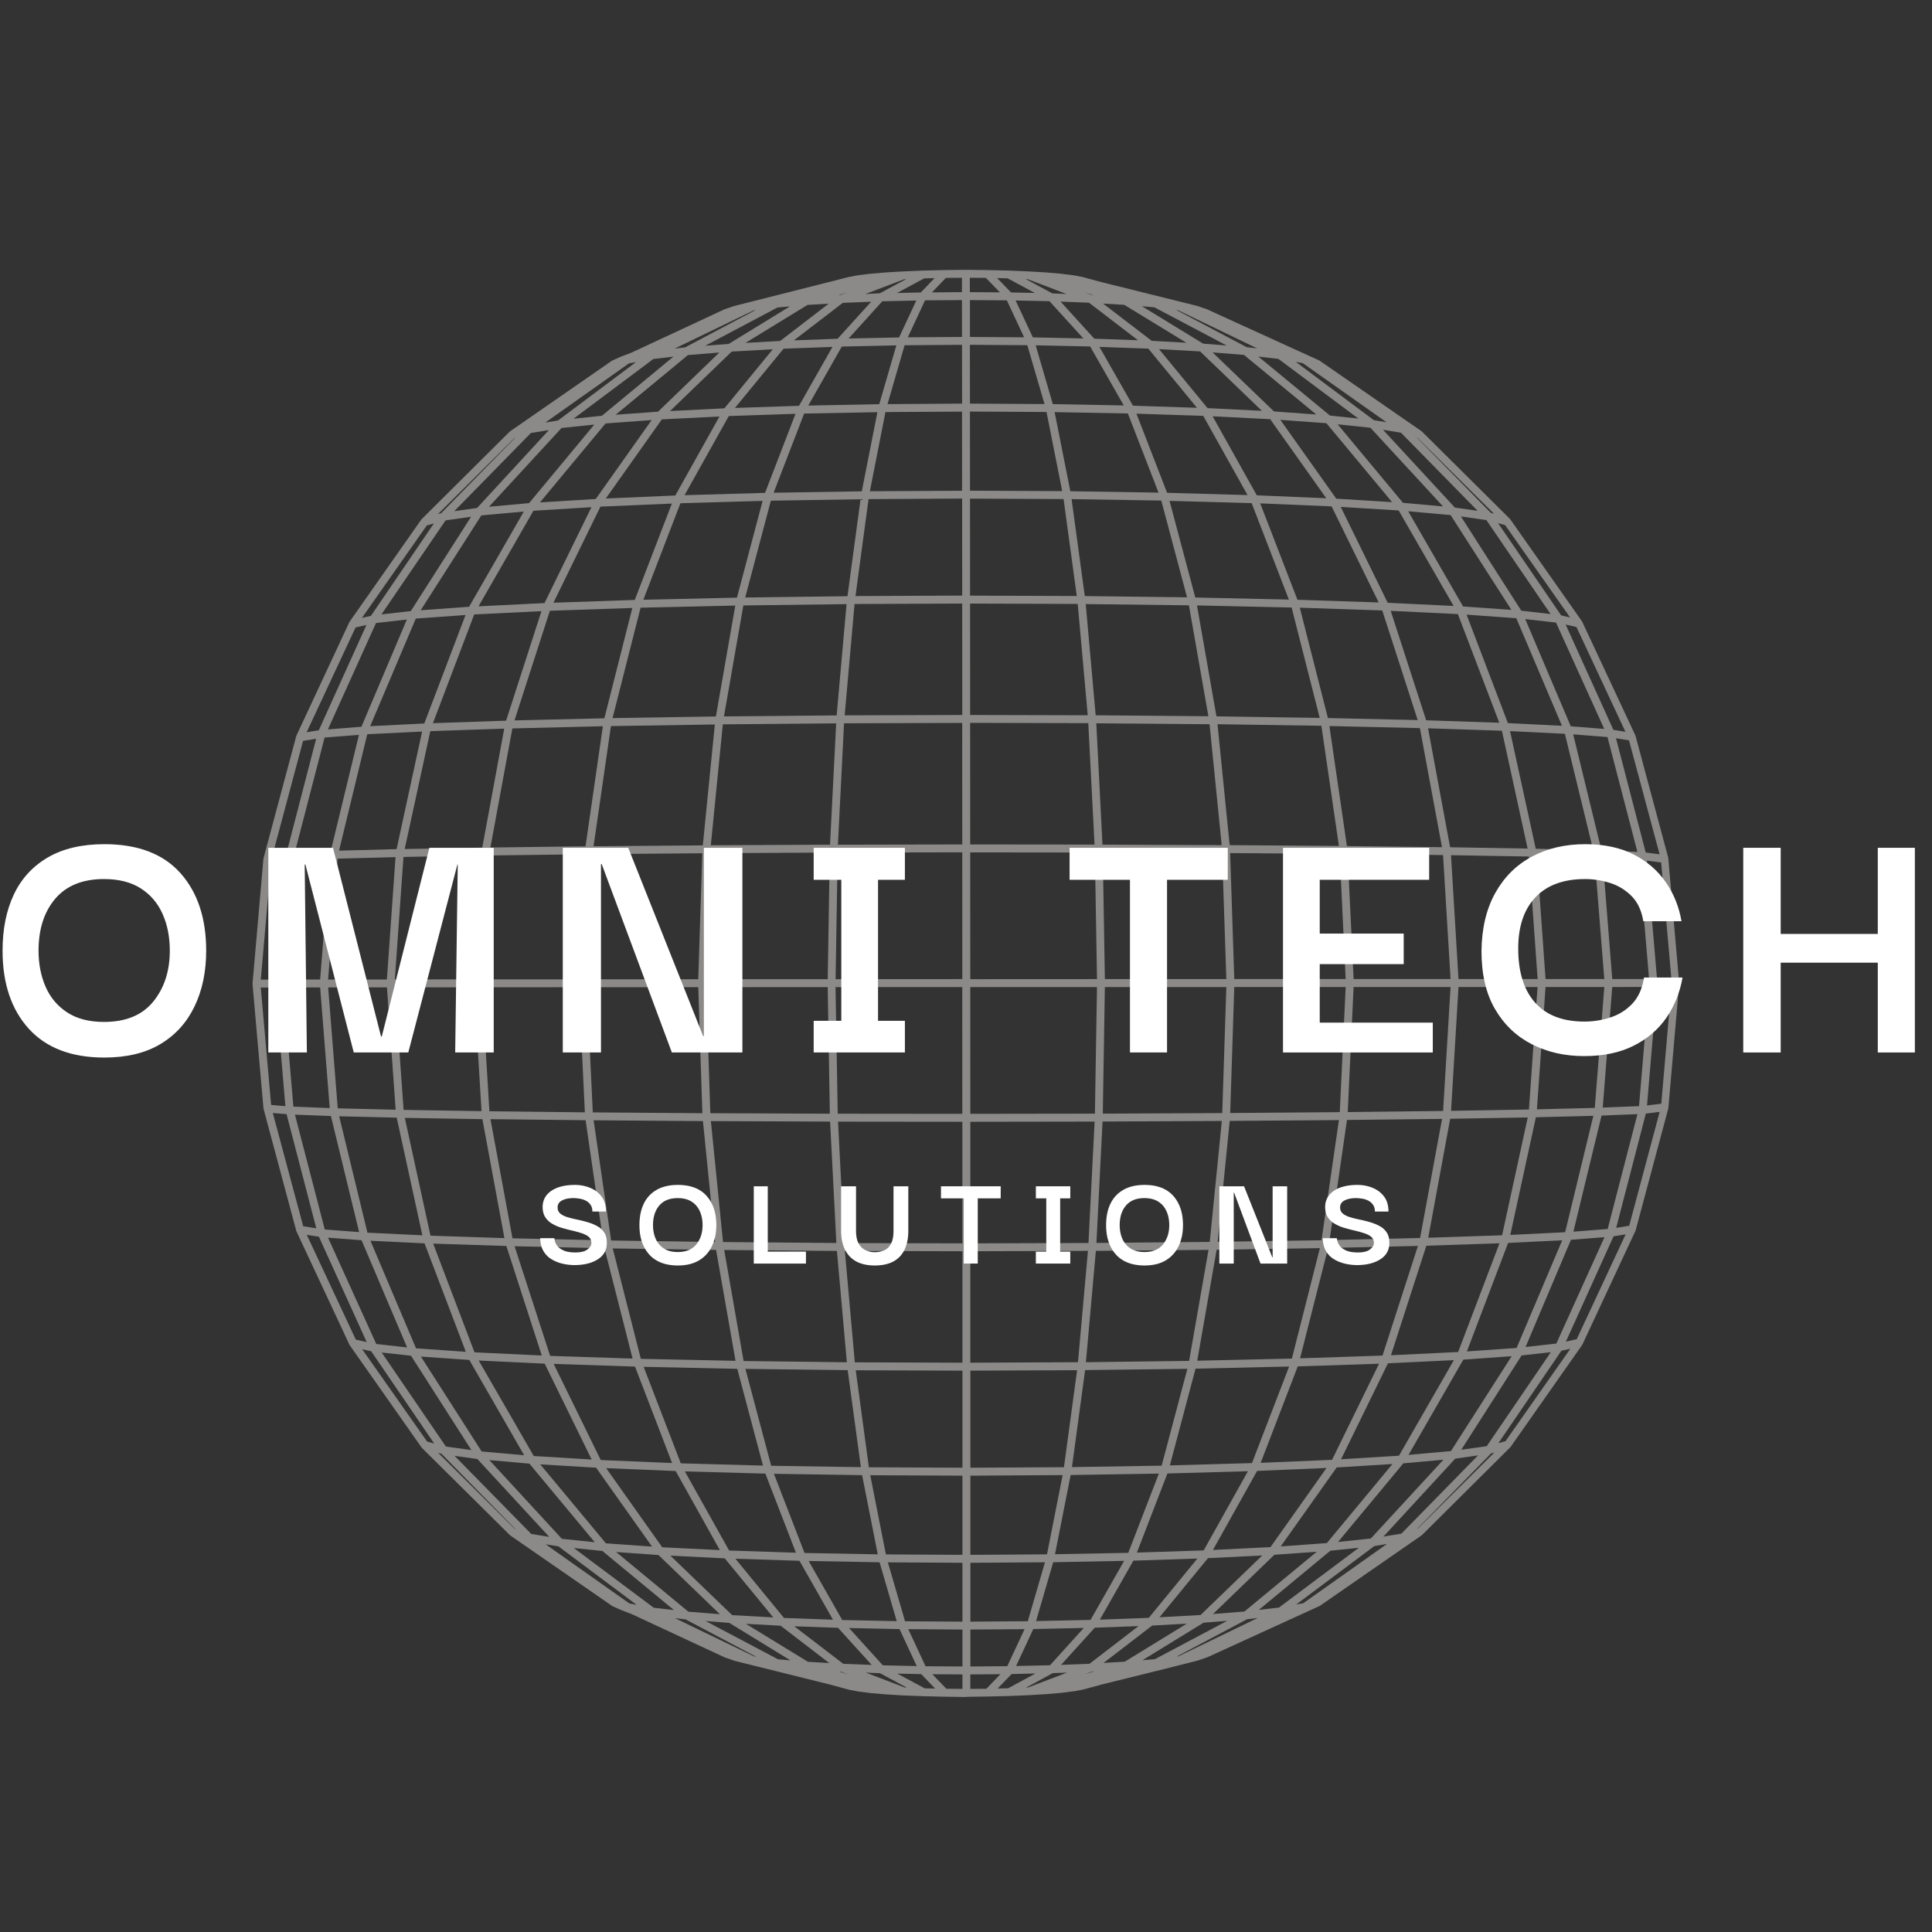
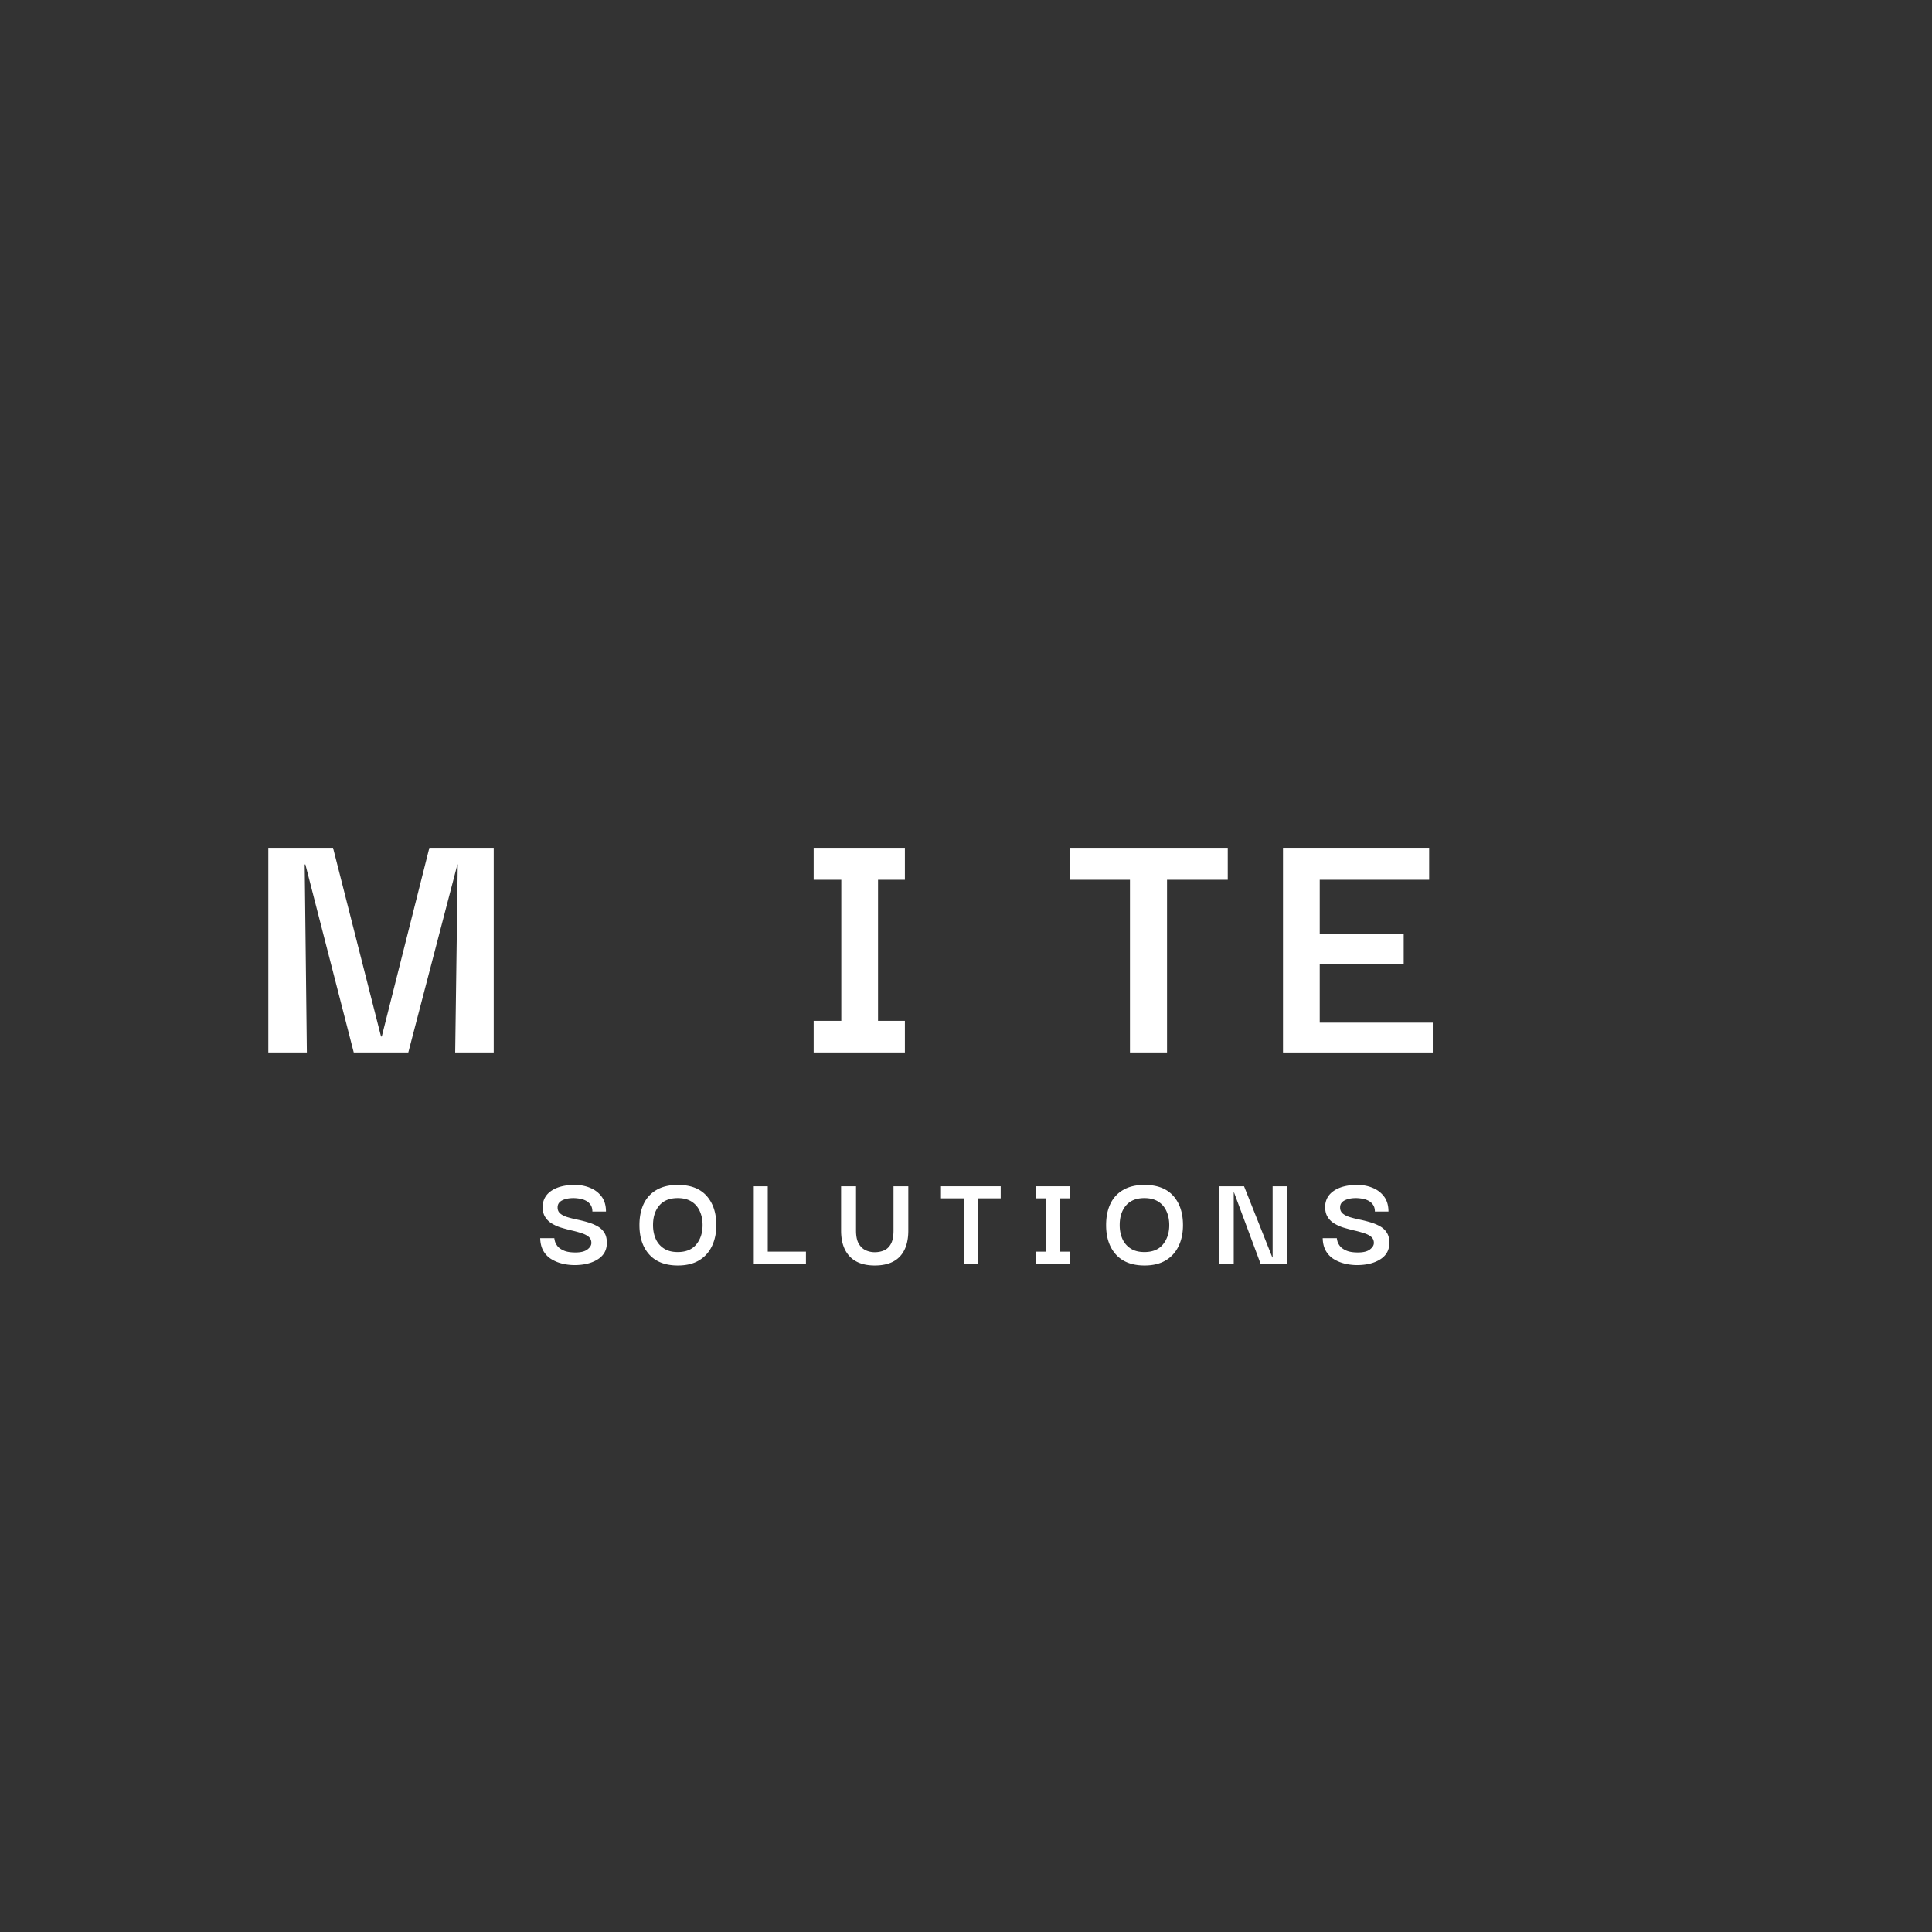
<svg xmlns="http://www.w3.org/2000/svg" width="800" height="800" version="1.2" viewBox="0 0 600 600">
  <rect x="0" y="0" width="600" height="600" fill="#333333" stroke="none" />
  <defs>
    <clipPath id="c">
      <path d="M.43.785h443.09v443.25H.43Zm0 0" />
    </clipPath>
    <clipPath id="b">
-       <path d="M0 0h444v445H0z" />
-     </clipPath>
+       </clipPath>
    <filter id="d" width="100%" height="100%" x="0%" y="0%" filterUnits="objectBoundingBox">
      <feColorMatrix in="SourceGraphic" values="0 0 0 0 1 0 0 0 0 1 0 0 0 0 1 0 0 0 1 0" />
    </filter>
  </defs>
  <g mask="url(#a)" transform="translate(78 83)">
    <g clip-path="url(#b)">
      <g clip-path="url(#c)">
        <path d="M222.102 444.023h-.04l-6.722-.097h-.02l-6.488-.156h-.074l-6.043-.23h-.098l-5.437-.333h-.098l-4.66-.406c-.04 0-.078 0-.117-.02l-3.73-.469c-.04 0-.06 0-.098-.019l-2.758-.523-5.79-1.575-29.679-7.379c-.02 0-.02 0-.04-.02-.019 0-.038-.019-.058-.019l-3.07-1.05c-.039-.02-.074-.04-.113-.059l-28.711-13.363-3.574-1.38-2.43-1.105c-.074-.039-.152-.078-.23-.136l-31.49-21.794c-.078-.059-.137-.098-.215-.176L53.03 366.655c-.058-.058-.117-.117-.156-.195L30.633 334.8c-.04-.059-.074-.137-.113-.196L14.086 299.45a.96.96 0 0 1-.098-.254l-.058-.254-10.004-37.293a.694.694 0 0 1-.04-.195l-.058-.387c-.02-.078-.039-.136-.039-.214L.45 222.875v-.02l-.02-.132c0-.098 0-.196.02-.293v-.235l3.32-38.09.098-.66c.02-.078.02-.156.059-.234l.058-.211 9.985-37.277c.02-.078.058-.176.078-.254l16.394-35.156a.792.792 0 0 1 .098-.176c0-.02.02-.02.02-.04l22.218-31.66c.04-.058.098-.136.157-.195l27.293-27.137c.054-.058.132-.113.21-.171l31.47-21.817a.71.71 0 0 1 .214-.133l2.387-1.09 3.594-1.378 28.73-13.383.117-.059 3.067-1.05a.57.57 0 0 1 .175-.04h.02l35.293-8.933 2.836-.543c.02 0 .058 0 .078-.02l3.77-.468h.058l4.719-.407h.039l5.496-.328h.04l6.1-.254h.02l6.524-.156h.039l6.703-.078h.02l6.757.078h.04l6.507.156h.02l6.12.254h.04l5.476.328h.04l4.679.407c.04 0 .078 0 .117.02l3.73.468c.02 0 .04 0 .079.02l2.758.523 5.863 1.594 29.625 7.359 3.047 1.05 34.847 15.891c.02 0 .04.02.04.02.058.02.117.055.156.094l31.527 21.816c.059.04.117.098.172.133l27.312 27.117c.059.059.118.117.157.195l22.238 31.64c0 .02.02.02.02.04.039.059.058.117.097.176l16.434 35.14c.039.079.058.153.097.25l10.082 37.567c.02.039.02.097.04.137v.058l.058.504c0 .04.02.098.02.137l3.34 38.344v.195l-3.32 38.168c0 .039 0 .058-.02.097v.04l-.059.445c0 .02 0 .058-.02.078 0 .039-.019.098-.019.137l-10.063 37.566c-.02.078-.058.176-.097.254l-16.414 35.176c-.04.078-.078.136-.117.215l-22.22 31.66a.674.674 0 0 1-.155.176l-27.293 27.136a2.009 2.009 0 0 1-.211.176l-31.489 21.813c-.058.039-.136.078-.195.117l-34.73 15.867-3.164 1.09c-.02 0-.06.02-.079.02l-9.5 2.406-20.16 4.992-5.73 1.554-2.836.547h-.098l-3.75.465c-.039 0-.078 0-.117.02l-4.64.406h-.098l-5.422.332h-.094l-6.043.25h-.078l-6.488.156h-.02l-6.719.098c.118.058.098.058.079.058Zm-6.2-2.562 4.993.039v-4.488l-9.34-.059Zm7.442-4.45v4.489l4.992-.04 4.351-4.526Zm-14.18 4.313 3.242.078-4.312-4.488-7.418-.156Zm26.98-4.43-4.312 4.489 3.242-.078 8.492-4.586Zm-33.156 4.176.602.02-8.297-4.469-4.406-.172Zm45.977-4.468-8.313 4.488.582-.02 12.121-4.62Zm-66.434-.485 2.914.914-2.27-.875Zm78.535 0-2.234.856 2.875-.895Zm-51.628-1.652 11.457.078v-11.48l-16.82-.114Zm13.925-11.402v11.48l11.461-.098 5.36-11.496Zm-27.195 11.113 10.527.234-5.34-11.48-15.675-.332Zm46.734-11.266-5.34 11.48 10.528-.234 10.488-11.578Zm-59.027 10.8 8.836.349-10.45-11.52-13.597-.484Zm78.105-11.21-10.453 11.54 8.84-.349 15.207-11.695Zm-89.062 10.586 6.605.39-15.093-11.597-10.782-.582Zm106.89-11.246-15.09 11.598 6.583-.391 19.27-11.809Zm-116.195 10.469 3.867.332-19-11.637-7.34-.582Zm132.164-11.364-18.996 11.657 3.864-.329 22.476-11.91Zm-139.562 10.473.582.078-21.871-11.578-3.285-.371Zm153.101-11.559-21.87 11.579.581-.079 24.57-11.886Zm-106.25.641 17.829.117V402.34l-23.153-.137Zm20.297-18.16v18.277l17.832-.137 5.32-18.296Zm-39.8 17.773 16.917.348-5.32-18.277-22.027-.41Zm65.519-17.949-5.324 18.277 16.918-.367 10.433-18.336Zm-83.605 17.309 15.21.543-10.41-18.297-19.89-.645Zm108.507-17.793-10.414 18.316 15.192-.562 15.093-18.414Zm-124.609 16.918 12.762.699-15.055-18.336-16.879-.836Zm147.762-17.696-15.055 18.356 12.762-.7 19.152-18.492Zm-161.36 16.625 9.774.778-19.059-18.375-13.148-.934Zm181.989-17.675-19.055 18.394 9.75-.777 22.453-18.551Zm-192.73 16.453 6.257.718-22.223-18.355-8.86-.914Zm210.116-17.715-22.222 18.375 6.254-.719 24.804-18.57ZM117.48 414.984l2.196.387-24.262-18.14-3.96-.641Zm231.325-17.832-24.262 18.141 2.176-.387 26.011-18.414Zm-151.684 2.582 23.774.137v-24.59l-28.63-.136Zm26.242-24.453v24.59l23.793-.156 4.86-24.61Zm-51.511 24.008 22.742.426-4.856-24.59-27.386-.426Zm82.648-24.203-4.855 24.59 22.746-.426 9.5-24.61ZM148.441 398.53l20.746.68-9.496-24.57-25-.68Zm136.11-23.93-9.48 24.57 20.745-.679 13.735-24.59ZM127.66 397.52l17.89.875-13.715-24.551-21.582-.895Zm184.745-23.715-13.715 24.55 17.872-.89 17.402-24.574Zm-202.23 22.492 14.316 1.012-17.363-24.497-17.348-1.046Zm226.937-23.563-17.367 24.516 14.317-1.031 20.375-24.551Zm-240.61 22.164 10.196 1.051-20.277-24.398-12.453-1.106Zm261.317-23.445-20.28 24.418 10.179-1.07 22.55-24.473Zm-270.836 21.93 5.594.914-22.316-24.184-7.09-.992Zm286.957-23.387-22.3 24.203 5.574-.914 23.797-24.297ZM81.875 391.828l.215.059-22.98-23.407-1.028-.289Zm303.195-23.46-22.957 23.425.192-.059 23.777-23.64Zm-193.234 4.308 29.059.137v-30.145l-33.137-.117Zm31.527-30.008v30.144l29.059-.156 4.078-30.125Zm-61.867 29.543 27.856.43-4.098-30.13-31.762-.39Zm97.492-29.719-4.078 30.13 27.852-.45 7.984-30.067ZM133.43 371.453l25.523.7-7.984-30.048-29.078-.625Zm159.86-29.406-7.981 30.047 25.503-.719 11.54-29.988Zm-184.724 28.379 22.16.93-11.515-29.95-25.254-.836Zm216.465-29.078-11.52 29.949 22.165-.93 14.605-29.855ZM87.761 369.18l17.989 1.09-14.59-29.778-20.492-.972Zm265.278-28.785-14.566 29.796 17.988-1.105 17.05-29.684ZM71.582 367.762l13.188 1.168-17.016-29.586-15.035-1.047Zm304.863-28.512-17.015 29.582 13.172-1.184 18.859-29.468ZM60.47 366.23l7.926 1.106-18.743-29.293-9.113-1.008Zm334.082-28.285-18.746 29.293 7.906-1.105 19.91-29.195Zm-339.906 26.75 2.21.621-19.578-28.671-2.797-.622Zm352.257-28.207-19.558 28.692 2.195-.602 20.145-28.71Zm-219.433 3.594 33.426.117v-34.613l-36.516-.098Zm35.875-34.496v34.613l33.43-.156 3.09-34.574Zm-70.414 34.09 32.07.387-3.09-34.575-35-.293Zm109.398-34.207-3.09 34.574 32.051-.406 6.024-34.477Zm-141.312 33.527 29.41.621-6.043-34.437-32.09-.47Zm178.82-33.875-6.02 34.457 29.387-.66 8.703-34.305ZM92.852 338.082l25.601.836-8.723-34.266-27.914-.62Zm241.601-33.508-8.703 34.266 25.602-.856 10.992-34.05ZM69.367 336.977l20.88.988-10.993-34.012-22.727-.738Zm295.602-33.102-10.996 34.012 20.863-1.008 12.84-33.762ZM51.203 335.73l15.465 1.09-12.82-33.683-16.805-.813Zm339.152-32.726-12.8 33.7 15.441-1.087 14.16-33.43ZM38.852 334.39l9.574 1.07-14.14-33.293-10.411-.797Zm371.023-32.36-14.102 33.293 9.559-1.066 14.957-33.043Zm-377.375 31 3.379.758-14.84-32.71-3.77-.602Zm390.605-32.09-14.804 32.711 3.363-.757 15.188-32.555Zm-238.921 2.102 36.691.094v-37.758l-38.613-.04Zm39.16-37.664v37.758l36.691-.114 1.906-37.703Zm-76.805 37.351 35.2.293-1.946-37.703-37.023-.156Zm117.867-37.43-1.902 37.704 35.195-.313 3.75-37.566ZM111.79 302.247l32.285.465-3.77-37.547-33.952-.254Zm192.11-37.14-3.75 37.546 32.261-.484 5.402-37.316Zm-222.743 36.46 28.13.622-5.423-37.297-29.543-.329Zm259.16-36.753-5.398 37.296 28.105-.64 6.82-36.985ZM55.691 300.75l22.961.758-6.84-36.945-24.085-.391Zm316.676-36.305-6.816 36.946 22.937-.758 7.965-36.598ZM36.113 299.816l17.055.817-7.965-36.54-17.871-.425ZM398.98 263.98l-7.945 36.536 17.035-.836 8.758-36.149ZM22.863 298.824l10.664.817-8.757-36.051-11.172-.426Zm396.512-35.37-8.742 36.054 10.644-.836 9.246-35.664Zm-403.21 34.362 4.058.641-9.227-35.45-4.273-.35Zm416.964-34.984-9.207 35.488 4.039-.64 9.457-35.371Zm-250.965.04 38.691.038-.015-39.37-39.356.015Zm41.16-39.333.02 39.371 38.691-.058.645-39.313Zm-80.726 39.176 37.117.156-.66-39.316-37.739.02Zm122.527-39.176-.64 39.313 37.1-.176 1.263-39.137Zm-159.027 38.926 34.03.25-1.28-39.14-34.594.019Zm199.218-38.945-1.265 39.136 34.031-.27 1.828-38.866ZM73.988 262.113l29.645.332-1.848-38.851-30.125.02Zm268.387-38.593-1.824 38.847 29.62-.351 2.313-38.496ZM47.34 261.687l24.203.387-2.332-38.46-24.57.019Zm327.61-38.167-2.31 38.457 24.184-.407 2.68-38.05ZM26.886 261.2l17.984.429-2.7-37.996-18.257.02Zm375.101-37.68-2.68 37.992 17.97-.446 2.952-37.546ZM13.113 260.676l11.285.449-2.972-37.473-11.457.02Zm409.582-37.156-2.953 37.449 11.27-.45 3.125-37ZM6.2 260.152l4.43.368-3.13-36.848-4.508.02Zm430.406-36.632-3.109 36.789 4.43-.547 3.144-36.223ZM6.2 184.746l-3.207 36.48 4.508-.019 3.11-36.848Zm6.895-.543L9.97 221.207l11.457-.02 2.953-37.449Zm13.754-.543-2.953 37.547 18.257-.02 2.68-37.996Zm20.453-.527-2.68 38.035 24.57-.02 2.293-38.46Zm26.668-.465-2.309 38.5 30.125-.02 1.828-38.847Zm32.11-.406-1.825 38.867 34.594-.02 1.261-39.12Zm36.5-.293-1.263 39.14 37.739-.02.64-39.316Zm39.566-.196-.641 39.317 39.351-.02-.015-39.375Zm41.16-.058.02 39.375 39.355-.02-.66-39.316Zm213.3 39.355 4.465.02-3.183-36.246-4.41-.563Zm-172.14-39.316.66 39.316h37.723l-1.301-39.14Zm158.23 39.297h11.442l-3.145-37.004-11.27-.465ZM304.031 181.93l1.285 39.12h34.594l-1.867-38.866Zm97.957 39.12h18.242l-2.992-37.546-17.968-.445Zm-61.476-38.847 1.863 38.848h30.11l-2.333-38.5Zm34.437 38.848h24.574L396.805 183l-24.184-.41Zm58.14-39.297 4.313.547-9.5-35.375-4.039-.66ZM16.126 147.082l-9.402 35.16 4.273-.37 9.188-35.45Zm6.68-1.027-9.246 35.66 11.171-.465 8.739-36.031Zm396.55 35.058 11.149.45-9.285-35.665-10.645-.835Zm-383.3-36.09-8.762 36.149 17.871-.465 7.926-36.52ZM398.94 180.59l17.852.445-8.8-36.148-17.036-.836ZM55.633 144.07l-7.946 36.598 24.086-.43 6.82-36.96Zm316.715 36.055 24.066.406-7.984-36.594-22.938-.757Zm-291.23-36.906L74.3 180.203l29.543-.371 5.383-37.293Zm259.179 36.535 29.527.351-6.86-36.984-28.105-.64ZM111.73 142.5l-5.398 37.313 33.934-.274 3.73-37.547Zm192.149 36.965 33.933.25-5.44-37.313-32.263-.488ZM146.48 141.953l-3.73 37.55 37.023-.175 1.907-37.683Zm117.907 37.356 37.023.156-3.77-37.55-35.175-.29Zm-80.262-37.684-1.902 37.703 38.617-.078-.02-37.742Zm39.18 37.625 38.617.04-1.945-37.704-36.692-.098ZM32.422 111.867 17.23 144.402l3.77-.601 14.8-32.711Zm390.625 31.797 3.746.602-15.207-32.536-3.36-.777ZM38.773 110.488l-14.937 33.04 10.41-.837 14.102-33.293Zm371.043 32.07 10.395.813-14.977-33.02-9.558-1.09ZM51.13 109.11l-14.164 33.41 16.805-.835L66.57 108Zm339.168 32.457 16.781.836-14.18-33.41-15.441-1.11ZM69.27 107.824l-12.82 33.762 22.726-.777 10.976-34.012Zm295.64 32.867 22.707.758-12.86-33.738-20.862-1.012ZM92.773 106.68l-10.996 34.05 27.914-.66 8.684-34.265Zm241.622 33.312 27.89.64-11.012-34.05-25.601-.855Zm-213.457-34.265-8.704 34.285 32.09-.504 6.024-34.442Zm178.84 33.742 32.07.484-8.723-34.281-29.387-.645Zm-146.926-34.442-6.02 34.461 35-.312 3.07-34.555Zm109.418 34.11 35.003.293-6.043-34.442-32.046-.386Zm-74.88-34.555-3.07 34.574 36.52-.113-.02-34.598Zm35.895 34.461 36.52.094-3.11-34.575-33.43-.117ZM54.547 80.183l-20.145 28.712 2.797-.641 19.543-28.692Zm352.281 27.934 2.777.64-20.164-28.667-2.195-.625ZM60.375 78.613l-19.91 29.196 9.11-1.032 18.722-29.293Zm334.078 28.047 9.09 1.031-19.93-29.175-7.906-1.13ZM71.484 77.06l-18.843 29.464 15.035-1.085L84.672 75.87Zm304.883 28.28 15.016 1.067-18.88-29.445-13.171-1.184ZM87.664 75.622l-17.055 29.68 20.493-1.012 14.57-29.777Zm265.297 28.574 20.476.989-17.074-29.66-17.988-1.106ZM108.469 74.34l-14.59 29.836 25.254-.856 11.52-29.933Zm216.465 28.922 25.23.836-14.625-29.836-22.164-.934ZM133.312 73.289l-11.519 29.973 29.078-.66 7.965-30.051Zm159.903 29.273 29.058.641-11.558-29.953-25.504-.7Zm-131.817-30.07-7.964 30.07 31.761-.41 4.059-30.105Zm97.493 29.625 31.757.387-8.003-30.05-27.852-.446Zm-67.153-30.11-4.058 30.11 33.14-.156-.02-30.129Zm31.528 29.973 33.136.118-4.097-30.11-29.059-.136ZM81.758 53.031 58.004 76.668l1.008-.29 22.941-23.405Zm303.215 23.23.992.274-23.777-23.601-.172-.059ZM86.867 51.478l-23.793 24.28 7.09-1.01 22.297-24.184ZM373.824 74.63l7.07 1.012-23.812-24.262-5.578-.914ZM96.387 49.922 73.855 74.379l12.45-1.129 20.257-24.395Zm261.316 23.23 12.45 1.13-22.551-24.438-10.18-1.067Zm-247.64-24.648-20.38 24.531 17.329-1.066 17.363-24.512ZM336.995 71.87l17.328 1.07-20.398-24.515-14.297-1.028ZM127.543 47.242l-17.406 24.57 21.582-.93 13.715-24.534Zm184.766 23.582 21.578.91-17.422-24.55-17.871-.895Zm-163.98-24.613-13.735 24.574 25-.719 9.457-24.554Zm136.124 23.836 24.98.7-13.753-24.595-20.746-.68ZM171.734 45.434l-9.48 24.593 27.387-.449 4.84-24.57Zm82.668 24.125 27.391.43-9.52-24.575-22.746-.426Zm-57.418-24.59-4.836 24.59 28.633-.153-.02-24.574Zm26.262 24.418 28.633.133-4.875-24.57-23.777-.138ZM117.344 29.836 91.355 48.23l3.942-.64 24.223-18.14Zm231.324 17.656 3.926.645-26.008-18.36-2.156-.386ZM124.902 28.496l-24.804 18.55 8.836-.933 22.203-18.355Zm210.133 17.559 8.817.933-24.825-18.531-6.234-.719Zm-199.39-18.782-22.438 18.532 13.152-.953 19.036-18.375Zm182.003 17.5 13.133.954-22.457-18.512-9.75-.777Zm-168.41-18.59-19.152 18.473 16.883-.851L162 25.465ZM297.02 43.747l16.859.836-19.172-18.453-12.762-.7ZM165.344 25.293 150.25 43.688l19.89-.66 10.391-18.298Zm108.504 17.695 19.89.66-15.113-18.375-15.188-.543Zm-90.422-18.355-10.41 18.316 22.047-.43 5.3-18.257ZM248.965 42.5l22.027.41-10.43-18.316-16.921-.352ZM202.93 24.223 197.625 42.5l23.156-.152-.02-18.262Zm20.297 18.125 23.156.136-5.344-18.28-17.832-.118Zm-67.168-28.965-24.536 11.87 3.247-.37 21.851-11.574Zm153.12 11.441 3.247.371-24.555-11.847-.562-.078ZM163.458 12.492 141.004 24.38l7.324-.582 18.977-11.637ZM295.641 23.72l7.324.582-22.477-11.867-3.843-.332ZM172.78 11.695l-19.25 11.79 10.762-.602 15.074-11.578Zm106.895 11.149 10.758.601-19.266-11.77-6.586-.39Zm-95.938-11.79-15.191 11.653 13.578-.504 10.43-11.5Zm78.106 11.13 13.578.484-15.211-11.652-8.836-.352Zm-65.832-11.618-10.469 11.559 15.676-.328 5.344-11.461Zm46.758 11.211 15.675.328-10.511-11.558-10.528-.23Zm-33.489-11.5-5.344 11.48 16.825-.116-.02-11.442Zm13.946 11.364 16.82.117-5.36-11.48-11.46-.079Zm-38.11-13.832-2.68.836.583-.04Zm75.793.777.582.039-2.64-.816ZM202.832 3.71 190.75 8.316l4.488-.234 8.157-4.39Zm45.996 4.41 4.371.176-12.082-4.606-.562-.02Zm-39.82-4.664-8.45 4.547 7.403-.176 4.293-4.465Zm26.98 4.371 7.403.156-8.47-4.546-3.245-.075ZM215.75 3.305l-4.332 4.504 9.324-.079V3.266Zm7.457 4.425 9.324.06-4.351-4.485-4.993-.04Zm0 0" style="stroke:none;fill-rule:nonzero;fill:#faf9f6;fill-opacity:1" />
      </g>
    </g>
    <mask id="a">
      <g filter="url(#d)">
        <path d="M0 0h600v600H0z" style="fill:#000;fill-opacity:.44;stroke:none" />
      </g>
    </mask>
  </g>
  <g style="fill:#fff;fill-opacity:1">
-     <path d="M33.64 1.578c-10.23 0-18.058-2.988-23.484-8.969-5.418-5.988-8.125-14.062-8.125-24.218 0-6.696 1.164-12.508 3.5-17.438 2.332-4.937 5.848-8.773 10.547-11.516 4.707-2.75 10.563-4.124 17.563-4.124 10.394 0 18.265 2.992 23.609 8.968 5.344 5.98 8.016 14.016 8.016 24.11 0 6.543-1.211 12.32-3.625 17.328-2.407 5-5.946 8.898-10.61 11.687-4.668 2.781-10.465 4.172-17.39 4.172Zm-.109-11.062c6.77 0 11.867-2.102 15.297-6.313 3.426-4.219 5.14-9.488 5.14-15.812 0-4.29-.757-8.11-2.265-11.453-1.5-3.352-3.758-5.989-6.766-7.907-3.011-1.926-6.812-2.89-11.406-2.89-6.625 0-11.672 2.039-15.14 6.109-3.461 4.063-5.188 9.445-5.188 16.14 0 4.137.735 7.883 2.203 11.235 1.469 3.344 3.707 5.996 6.719 7.953 3.008 1.961 6.813 2.938 11.406 2.938Zm0 0" style="stroke:none" transform="translate(-1.233 326.855)" />
-   </g>
+     </g>
  <g style="fill:#fff;fill-opacity:1">
    <path d="M6.547 0v-63.563H26.64L41.547-4.968h.234l14.782-58.593h19.984V0H64.578l.797-58.375h-.11L50.016 0H33.079L18.062-58.375h-.218L18.516 0Zm0 0" style="stroke:none" transform="translate(76.784 326.855)" />
  </g>
  <g style="fill:#fff;fill-opacity:1">
-     <path d="M50.016-63.563h11.968V0H40.078L18.297-58.484h-.235V0H6.204v-63.563h20.328L49.797-5.078h.219Zm0 0" style="stroke:none" transform="translate(168.575 326.855)" />
-   </g>
+     </g>
  <g style="fill:#fff;fill-opacity:1">
    <path d="M35.11-9.828V0H6.78v-9.828h8.578v-43.797H6.781v-9.938H35.11v9.938h-8.343v43.797Zm0 0" style="stroke:none" transform="translate(245.914 326.855)" />
  </g>
  <g style="fill:#fff;fill-opacity:1">
    <path d="M1.125-53.625v-9.938H50.25v9.938H31.39V0H19.876v-53.625Zm0 0" style="stroke:none" transform="translate(331.044 326.855)" />
  </g>
  <g style="fill:#fff;fill-opacity:1">
    <path d="M17.39-9.266H52.5V0H5.984v-63.563h45.391v9.938H17.391v16.703h26.078v9.484H17.39Zm0 0" style="stroke:none" transform="translate(392.464 326.855)" />
  </g>
  <g style="fill:#fff;fill-opacity:1">
-     <path d="M33.984 1.125c-5.949 0-11.336-1.219-16.156-3.656-4.812-2.446-8.633-6.078-11.453-10.89C3.551-18.243 2.141-24.27 2.141-31.5c.082-7.07 1.515-13.094 4.296-18.063 2.782-4.968 6.579-8.726 11.391-11.28 4.82-2.563 10.32-3.844 16.5-3.844 5.863 0 10.863 1.054 15 3.156 4.145 2.105 7.477 4.965 10 8.578 2.52 3.617 4.16 7.68 4.922 12.187H52.39c-.53-3.312-1.757-5.925-3.671-7.843-1.918-1.914-4.157-3.27-6.719-4.063-2.563-.789-5.121-1.187-7.672-1.187-6.7 0-11.84 1.886-15.422 5.656-3.574 3.762-5.36 9.062-5.36 15.906 0 7.305 1.75 12.914 5.25 16.828 3.5 3.918 8.599 5.875 15.298 5.875 2.789 0 5.5-.43 8.125-1.297 2.633-.863 4.894-2.289 6.781-4.28 1.883-2 3.086-4.696 3.61-8.095h11.968c-.824 4.668-2.496 8.828-5.016 12.485-2.523 3.648-5.914 6.543-10.171 8.687-4.25 2.145-9.387 3.219-15.407 3.219Zm0 0" style="stroke:none" transform="translate(457.948 326.855)" />
-   </g>
+     </g>
  <g style="fill:#fff;fill-opacity:1">
-     <path d="M18.172 0H6.547v-63.563h11.625v26.75h30.156v-26.75h11.516V0H48.328v-27.89H18.172Zm0 0" style="stroke:none" transform="translate(534.836 326.855)" />
-   </g>
+     </g>
  <g style="fill:#fff;fill-opacity:1">
    <path d="M11.766.469A15.94 15.94 0 0 1 7.906 0 11.674 11.674 0 0 1 4.47-1.438a7.164 7.164 0 0 1-2.422-2.578c-.594-1.07-.906-2.363-.938-3.875H5.5c0 .149.055.454.172.922.113.469.375.977.781 1.516.414.543 1.07 1.012 1.969 1.406.894.399 2.11.594 3.64.594 1.676 0 2.915-.313 3.72-.938.812-.625 1.218-1.289 1.218-2 0-.8-.277-1.437-.828-1.906-.555-.469-1.293-.848-2.219-1.14a34.1 34.1 0 0 0-3.015-.829 59.922 59.922 0 0 1-3.282-.875 12.553 12.553 0 0 1-2.984-1.328 6.046 6.046 0 0 1-2.11-2.14c-.511-.883-.742-2.008-.687-3.375.145-2.02 1.11-3.598 2.89-4.735 1.79-1.133 4.165-1.703 7.126-1.703 1.707 0 3.289.309 4.75.922 1.468.605 2.648 1.512 3.547 2.719.894 1.21 1.343 2.75 1.343 4.625h-4.218c0-.875-.204-1.586-.61-2.14a3.875 3.875 0 0 0-1.515-1.282c-.606-.3-1.25-.5-1.938-.594-.68-.101-1.29-.156-1.828-.156-1.418 0-2.59.242-3.516.719-.93.48-1.39 1.195-1.39 2.14-.024.793.25 1.434.812 1.922.57.48 1.328.86 2.266 1.14.937.282 1.957.54 3.062.766a38.89 38.89 0 0 1 3.328.844c1.102.324 2.11.75 3.016 1.281a5.648 5.648 0 0 1 2.14 2.125c.508.887.723 2.043.641 3.47-.117 2.01-1.101 3.577-2.953 4.702C16.984-.094 14.628.47 11.766.47Zm0 0" style="stroke:none" transform="translate(166.656 392.412)" />
  </g>
  <g style="fill:#fff;fill-opacity:1">
    <path d="M12.703.594c-3.867 0-6.824-1.13-8.875-3.39C1.785-5.056.766-8.103.766-11.939c0-2.53.437-4.722 1.312-6.578.883-1.863 2.211-3.312 3.985-4.343 1.78-1.04 3.992-1.563 6.64-1.563 3.914 0 6.883 1.133 8.906 3.39 2.02 2.262 3.032 5.294 3.032 9.095 0 2.468-.461 4.652-1.375 6.546-.907 1.887-2.243 3.356-4 4.407C17.504.066 15.316.594 12.703.594Zm-.047-4.172c2.563 0 4.489-.797 5.781-2.39 1.29-1.595 1.938-3.583 1.938-5.97 0-1.613-.29-3.05-.86-4.312-.562-1.27-1.413-2.266-2.546-2.984-1.137-.727-2.574-1.094-4.313-1.094-2.5 0-4.406.765-5.719 2.297-1.304 1.531-1.953 3.562-1.953 6.093 0 1.563.274 2.981.829 4.25a6.793 6.793 0 0 0 2.546 3c1.133.743 2.567 1.11 4.297 1.11Zm0 0" style="stroke:none" transform="translate(197.817 392.412)" />
  </g>
  <g style="fill:#fff;fill-opacity:1">
    <path d="M2.688 0v-24H7.03v20.297h11.86V0Zm0 0" style="stroke:none" transform="translate(231.406 392.412)" />
  </g>
  <g style="fill:#fff;fill-opacity:1">
    <path d="M12.703.594c-3.406 0-6-.942-7.781-2.828-1.774-1.895-2.656-4.563-2.656-8V-24h4.64v13.734c0 1.762.282 3.125.844 4.094.57.961 1.297 1.64 2.172 2.047a6.69 6.69 0 0 0 2.781.594c1.082 0 2.063-.192 2.938-.578.882-.383 1.586-1.063 2.109-2.032.531-.968.797-2.343.797-4.125V-24h4.594v13.766c0 3.5-.875 6.183-2.625 8.046C18.773-.331 16.172.595 12.703.595Zm0 0" style="stroke:none" transform="translate(258.943 392.412)" />
  </g>
  <g style="fill:#fff;fill-opacity:1">
    <path d="M.422-20.25V-24h18.547v3.75h-7.125V0H7.5v-20.25Zm0 0" style="stroke:none" transform="translate(291.808 392.412)" />
  </g>
  <g style="fill:#fff;fill-opacity:1">
    <path d="M13.25-3.703V0H2.562v-3.703h3.235V-20.25H2.563V-24H13.25v3.75h-3.14v16.547Zm0 0" style="stroke:none" transform="translate(319.133 392.412)" />
  </g>
  <g style="fill:#fff;fill-opacity:1">
    <path d="M12.703.594c-3.867 0-6.824-1.13-8.875-3.39C1.785-5.056.766-8.103.766-11.939c0-2.53.437-4.722 1.312-6.578.883-1.863 2.211-3.312 3.985-4.343 1.78-1.04 3.992-1.563 6.64-1.563 3.914 0 6.883 1.133 8.906 3.39 2.02 2.262 3.032 5.294 3.032 9.095 0 2.468-.461 4.652-1.375 6.546-.907 1.887-2.243 3.356-4 4.407C17.504.066 15.316.594 12.703.594Zm-.047-4.172c2.563 0 4.489-.797 5.781-2.39 1.29-1.595 1.938-3.583 1.938-5.97 0-1.613-.29-3.05-.86-4.312-.562-1.27-1.413-2.266-2.546-2.984-1.137-.727-2.574-1.094-4.313-1.094-2.5 0-4.406.765-5.719 2.297-1.304 1.531-1.953 3.562-1.953 6.093 0 1.563.274 2.981.829 4.25a6.793 6.793 0 0 0 2.546 3c1.133.743 2.567 1.11 4.297 1.11Zm0 0" style="stroke:none" transform="translate(342.749 392.412)" />
  </g>
  <g style="fill:#fff;fill-opacity:1">
    <path d="M18.89-24h4.516V0h-8.281L6.906-22.078h-.093V0h-4.47v-24h7.673l8.78 22.078h.095Zm0 0" style="stroke:none" transform="translate(376.338 392.412)" />
  </g>
  <g style="fill:#fff;fill-opacity:1">
    <path d="M11.766.469A15.94 15.94 0 0 1 7.906 0 11.674 11.674 0 0 1 4.47-1.438a7.164 7.164 0 0 1-2.422-2.578c-.594-1.07-.906-2.363-.938-3.875H5.5c0 .149.055.454.172.922.113.469.375.977.781 1.516.414.543 1.07 1.012 1.969 1.406.894.399 2.11.594 3.64.594 1.676 0 2.915-.313 3.72-.938.812-.625 1.218-1.289 1.218-2 0-.8-.277-1.437-.828-1.906-.555-.469-1.293-.848-2.219-1.14a34.1 34.1 0 0 0-3.015-.829 59.922 59.922 0 0 1-3.282-.875 12.553 12.553 0 0 1-2.984-1.328 6.046 6.046 0 0 1-2.11-2.14c-.511-.883-.742-2.008-.687-3.375.145-2.02 1.11-3.598 2.89-4.735 1.79-1.133 4.165-1.703 7.126-1.703 1.707 0 3.289.309 4.75.922 1.468.605 2.648 1.512 3.547 2.719.894 1.21 1.343 2.75 1.343 4.625h-4.218c0-.875-.204-1.586-.61-2.14a3.875 3.875 0 0 0-1.515-1.282c-.606-.3-1.25-.5-1.938-.594-.68-.101-1.29-.156-1.828-.156-1.418 0-2.59.242-3.516.719-.93.48-1.39 1.195-1.39 2.14-.024.793.25 1.434.812 1.922.57.48 1.328.86 2.266 1.14.937.282 1.957.54 3.062.766a38.89 38.89 0 0 1 3.328.844c1.102.324 2.11.75 3.016 1.281a5.648 5.648 0 0 1 2.14 2.125c.508.887.723 2.043.641 3.47-.117 2.01-1.101 3.577-2.953 4.702C16.984-.094 14.628.47 11.766.47Zm0 0" style="stroke:none" transform="translate(409.672 392.412)" />
  </g>
</svg>